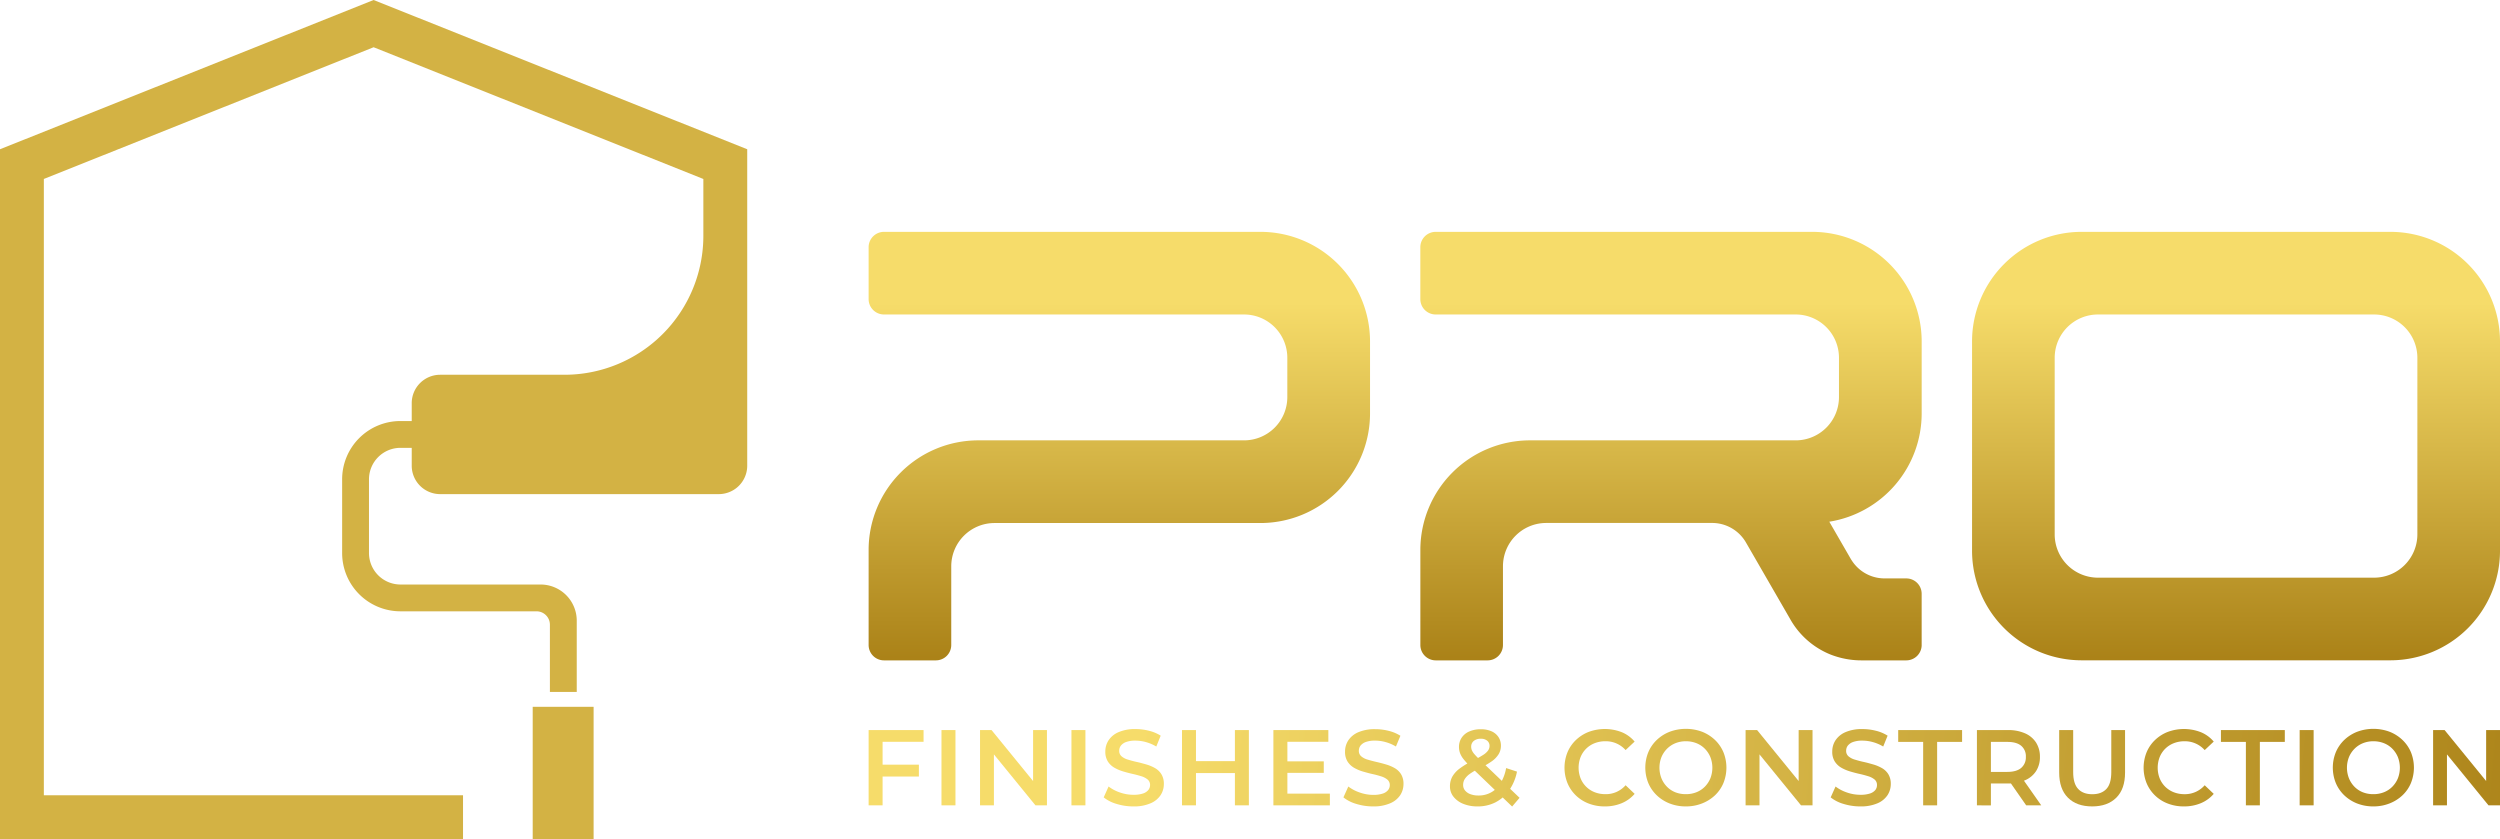
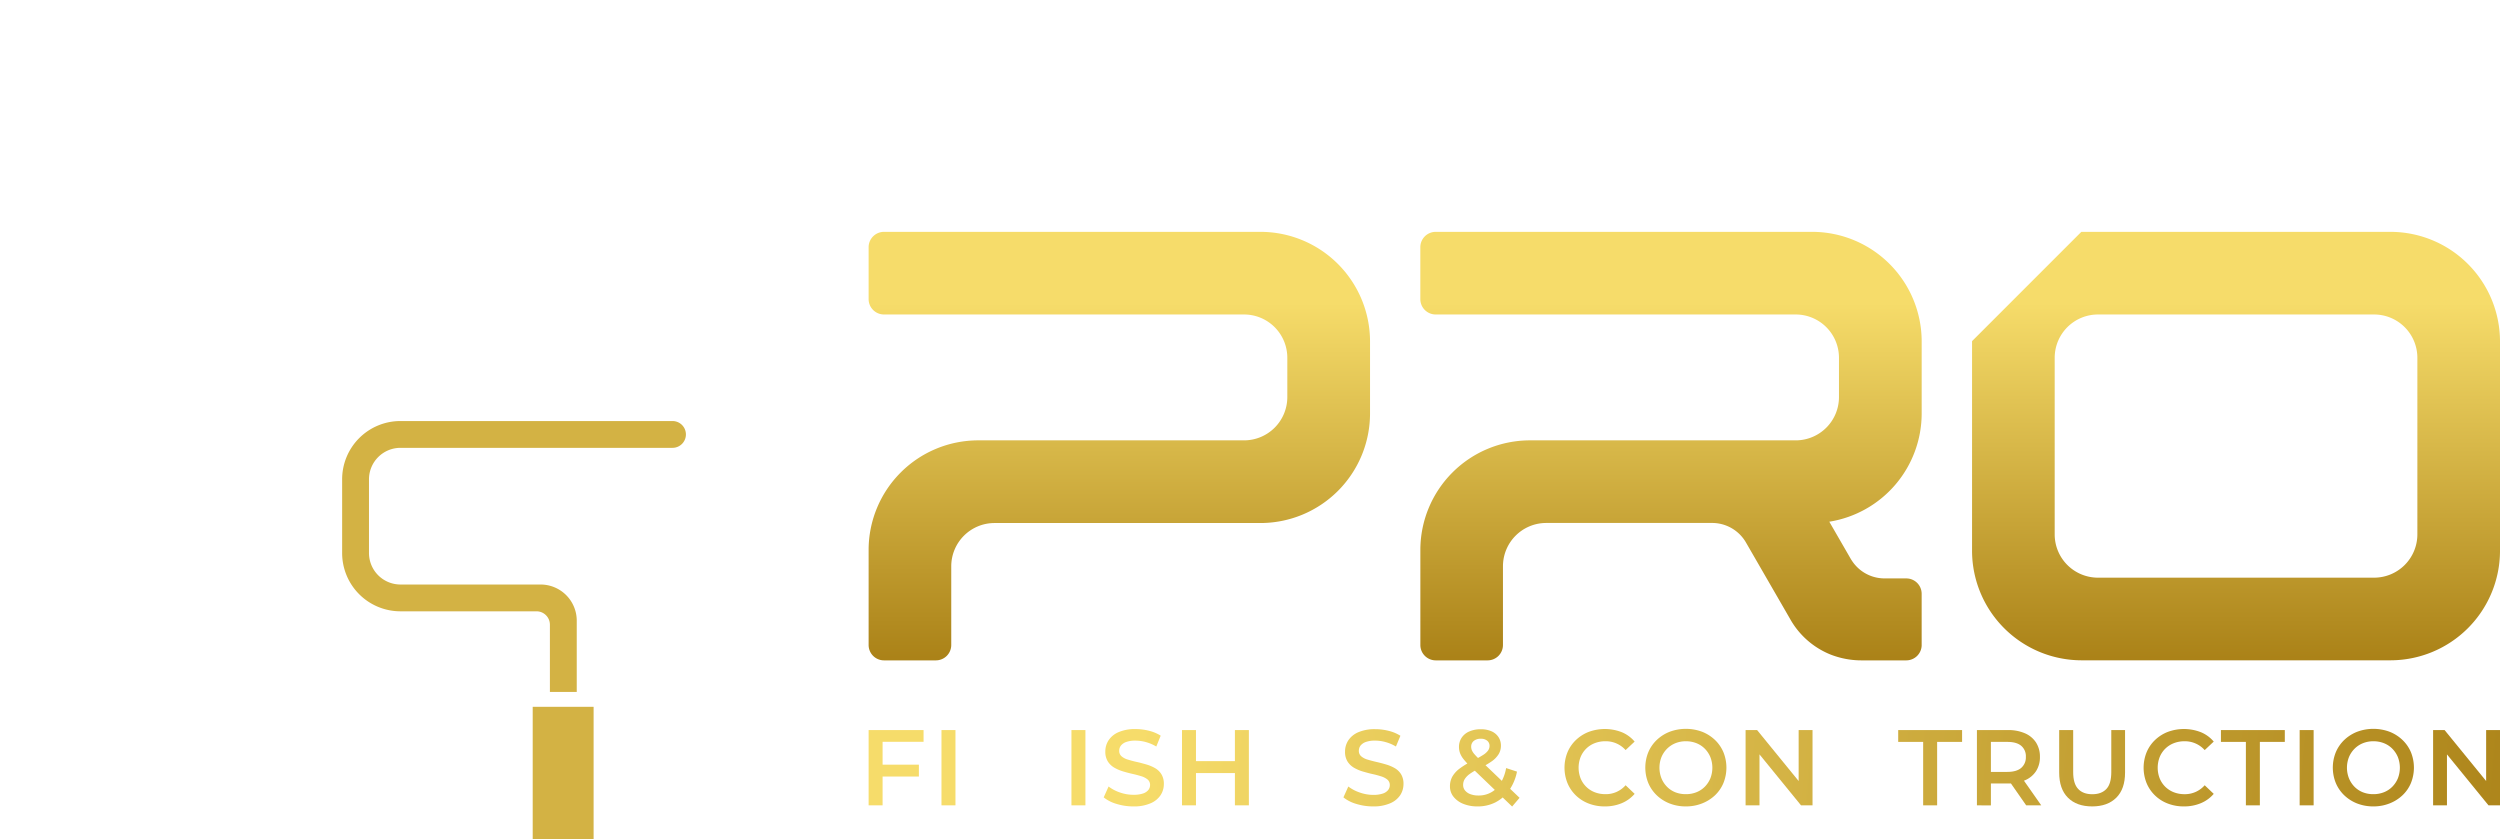
<svg xmlns="http://www.w3.org/2000/svg" xmlns:xlink="http://www.w3.org/1999/xlink" id="Layer_1" data-name="Layer 1" viewBox="0 0 1534.82 515.17">
  <defs>
    <style>.cls-1{fill:url(#linear-gradient);}.cls-2{fill:url(#linear-gradient-2);}.cls-3{fill:url(#linear-gradient-3);}.cls-4{fill:url(#linear-gradient-4);}.cls-5{fill:url(#linear-gradient-5);}.cls-6{fill:url(#linear-gradient-6);}.cls-7{fill:url(#linear-gradient-7);}.cls-8{fill:url(#linear-gradient-8);}.cls-9{fill:url(#linear-gradient-9);}.cls-10{fill:url(#linear-gradient-10);}.cls-11{fill:url(#linear-gradient-11);}.cls-12{fill:url(#linear-gradient-12);}.cls-13{fill:url(#linear-gradient-13);}.cls-14{fill:url(#linear-gradient-14);}.cls-15{fill:url(#linear-gradient-15);}.cls-16{fill:url(#linear-gradient-16);}.cls-17{fill:url(#linear-gradient-17);}.cls-18{fill:url(#linear-gradient-18);}.cls-19{fill:url(#linear-gradient-19);}.cls-20{fill:url(#linear-gradient-20);}.cls-21{fill:url(#linear-gradient-21);}.cls-22{fill:#d3b244;}.cls-23{fill:url(#linear-gradient-22);}.cls-24{fill:url(#linear-gradient-23);}.cls-25{fill:url(#linear-gradient-24);}</style>
    <linearGradient id="linear-gradient" x1="526.11" y1="469.08" x2="1584.84" y2="567.45" gradientUnits="userSpaceOnUse">
      <stop offset="0.16" stop-color="#f6dc6a" />
      <stop offset="1" stop-color="#a98016" />
    </linearGradient>
    <linearGradient id="linear-gradient-2" x1="526.39" y1="466.12" x2="1585.1" y2="564.49" xlink:href="#linear-gradient" />
    <linearGradient id="linear-gradient-3" x1="526.73" y1="462.44" x2="1585.45" y2="560.81" xlink:href="#linear-gradient" />
    <linearGradient id="linear-gradient-4" x1="527.07" y1="458.77" x2="1585.79" y2="557.14" xlink:href="#linear-gradient" />
    <linearGradient id="linear-gradient-5" x1="527.37" y1="455.61" x2="1586.09" y2="553.97" xlink:href="#linear-gradient" />
    <linearGradient id="linear-gradient-6" x1="527.79" y1="451.02" x2="1586.51" y2="549.39" xlink:href="#linear-gradient" />
    <linearGradient id="linear-gradient-7" x1="528.24" y1="446.19" x2="1586.96" y2="544.56" xlink:href="#linear-gradient" />
    <linearGradient id="linear-gradient-8" x1="528.62" y1="442.05" x2="1587.35" y2="540.42" xlink:href="#linear-gradient" />
    <linearGradient id="linear-gradient-9" x1="529.17" y1="436.19" x2="1587.89" y2="534.55" xlink:href="#linear-gradient" />
    <linearGradient id="linear-gradient-10" x1="529.84" y1="429" x2="1588.56" y2="527.37" xlink:href="#linear-gradient" />
    <linearGradient id="linear-gradient-11" x1="530.26" y1="424.41" x2="1588.98" y2="522.78" xlink:href="#linear-gradient" />
    <linearGradient id="linear-gradient-12" x1="530.76" y1="419.15" x2="1589.47" y2="517.52" xlink:href="#linear-gradient" />
    <linearGradient id="linear-gradient-13" x1="531.18" y1="414.5" x2="1589.9" y2="512.86" xlink:href="#linear-gradient" />
    <linearGradient id="linear-gradient-14" x1="531.61" y1="409.9" x2="1590.34" y2="508.27" xlink:href="#linear-gradient" />
    <linearGradient id="linear-gradient-15" x1="531.88" y1="407.01" x2="1590.6" y2="505.37" xlink:href="#linear-gradient" />
    <linearGradient id="linear-gradient-16" x1="532.45" y1="400.9" x2="1591.17" y2="499.27" xlink:href="#linear-gradient" />
    <linearGradient id="linear-gradient-17" x1="532.88" y1="396.25" x2="1591.6" y2="494.62" xlink:href="#linear-gradient" />
    <linearGradient id="linear-gradient-18" x1="533.3" y1="391.65" x2="1592.03" y2="490.01" xlink:href="#linear-gradient" />
    <linearGradient id="linear-gradient-19" x1="533.52" y1="389.31" x2="1592.25" y2="487.68" xlink:href="#linear-gradient" />
    <linearGradient id="linear-gradient-20" x1="533.88" y1="385.53" x2="1592.59" y2="483.9" xlink:href="#linear-gradient" />
    <linearGradient id="linear-gradient-21" x1="534.36" y1="380.27" x2="1593.09" y2="478.64" xlink:href="#linear-gradient" />
    <linearGradient id="linear-gradient-22" x1="687.16" y1="143.24" x2="687.16" y2="409.06" xlink:href="#linear-gradient" />
    <linearGradient id="linear-gradient-23" x1="1025.88" y1="143.24" x2="1025.88" y2="409.06" xlink:href="#linear-gradient" />
    <linearGradient id="linear-gradient-24" x1="1372.76" y1="143.24" x2="1372.76" y2="409.06" xlink:href="#linear-gradient" />
  </defs>
  <path class="cls-1" d="M541.85,494.42h-8.58V448.21H567v7.19H541.85Zm-.72-24.95h23v7.26h-23Z" />
  <path class="cls-2" d="M578,494.42V448.21h8.59v46.21Z" />
-   <path class="cls-3" d="M601.67,494.42V448.21h7.06l29,35.58h-3.49V448.21h8.51v46.21h-7.06l-29-35.58h3.5v35.58Z" />
  <path class="cls-4" d="M657.79,494.42V448.21h8.58v46.21Z" />
  <path class="cls-5" d="M695.81,495.08a34.56,34.56,0,0,1-10.36-1.55,22.58,22.58,0,0,1-7.86-4l3-6.67a24.18,24.18,0,0,0,6.87,3.63,24.84,24.84,0,0,0,8.38,1.45,18,18,0,0,0,5.88-.79A7,7,0,0,0,705,485a4.87,4.87,0,0,0,1.06-3.07,4.26,4.26,0,0,0-1.52-3.4,11.2,11.2,0,0,0-3.93-2q-2.42-.76-5.35-1.42t-5.87-1.55a25,25,0,0,1-5.35-2.31,11.61,11.61,0,0,1-3.93-3.8,11.14,11.14,0,0,1-1.52-6.08,12.52,12.52,0,0,1,2-6.89,13.9,13.9,0,0,1,6.14-5,25.24,25.24,0,0,1,10.47-1.88,33.09,33.09,0,0,1,8.25,1.05,24,24,0,0,1,7.13,3l-2.7,6.67a25.44,25.44,0,0,0-6.41-2.74,24,24,0,0,0-6.34-.89,16.27,16.27,0,0,0-5.77.85,7.14,7.14,0,0,0-3.24,2.25,5.2,5.2,0,0,0-1,3.17,4.28,4.28,0,0,0,1.48,3.4,10.39,10.39,0,0,0,3.9,2c1.6.49,3.4,1,5.38,1.42s3.95,1,5.91,1.55a24.57,24.57,0,0,1,5.35,2.25,11,11,0,0,1,3.89,3.76,11.18,11.18,0,0,1,1.49,6,12.34,12.34,0,0,1-2,6.83,13.82,13.82,0,0,1-6.17,5A25.43,25.43,0,0,1,695.81,495.08Z" />
  <path class="cls-6" d="M734.24,494.42h-8.58V448.21h8.58Zm24.56-19.8H733.51v-7.33H758.8Zm-.66-26.41h8.58v46.21h-8.58Z" />
-   <path class="cls-7" d="M790.36,487.23h26.08v7.19H781.77V448.21h33.74v7.19H790.36Zm-.66-19.81h23v7.06h-23Z" />
  <path class="cls-8" d="M843,495.08a34.62,34.62,0,0,1-10.37-1.55,22.58,22.58,0,0,1-7.86-4l3-6.67a24,24,0,0,0,6.86,3.63A24.89,24.89,0,0,0,843,488a17.92,17.92,0,0,0,5.87-.79,6.94,6.94,0,0,0,3.3-2.15,4.81,4.81,0,0,0,1.06-3.07,4.26,4.26,0,0,0-1.52-3.4,11.2,11.2,0,0,0-3.93-2c-1.6-.51-3.39-1-5.35-1.42s-3.91-1-5.87-1.55a25.18,25.18,0,0,1-5.35-2.31,11.7,11.7,0,0,1-3.93-3.8,11.14,11.14,0,0,1-1.52-6.08,12.44,12.44,0,0,1,2-6.89,13.84,13.84,0,0,1,6.14-5,25.19,25.19,0,0,1,10.46-1.88,33.11,33.11,0,0,1,8.26,1.05,24.2,24.2,0,0,1,7.13,3L857,458.31a25.38,25.38,0,0,0-6.4-2.74,24.15,24.15,0,0,0-6.34-.89,16.29,16.29,0,0,0-5.78.85,7.19,7.19,0,0,0-3.24,2.25,5.2,5.2,0,0,0-1,3.17,4.28,4.28,0,0,0,1.49,3.4,10.42,10.42,0,0,0,3.89,2q2.42.74,5.38,1.42t5.91,1.55a24.57,24.57,0,0,1,5.35,2.25,11.06,11.06,0,0,1,3.9,3.76,11.18,11.18,0,0,1,1.48,6,12.42,12.42,0,0,1-2,6.83,13.85,13.85,0,0,1-6.18,5A25.41,25.41,0,0,1,843,495.08Z" />
  <path class="cls-9" d="M907,495.08a22.53,22.53,0,0,1-8.65-1.58,14.45,14.45,0,0,1-6-4.36,10.08,10.08,0,0,1-2.18-6.4,12.27,12.27,0,0,1,1.45-5.95,16.58,16.58,0,0,1,4.63-5.05,50.79,50.79,0,0,1,8.12-4.85,57.23,57.23,0,0,0,6.1-3.37,10.92,10.92,0,0,0,3.11-2.77,4.9,4.9,0,0,0,.89-2.77,4,4,0,0,0-1.39-3.2,5.76,5.76,0,0,0-4-1.23,6.4,6.4,0,0,0-4.33,1.36,4.47,4.47,0,0,0-1.55,3.53,5.84,5.84,0,0,0,.43,2.18,9.31,9.31,0,0,0,1.55,2.38q1.13,1.32,3.24,3.36L932.9,489.8l-4.56,5.35L901.93,469.8a37.24,37.24,0,0,1-3.63-4,13.23,13.23,0,0,1-2-3.6,11,11,0,0,1-.59-3.6,10.07,10.07,0,0,1,1.65-5.71,10.66,10.66,0,0,1,4.69-3.83,17.2,17.2,0,0,1,7.06-1.35,15.91,15.91,0,0,1,6.5,1.22,9.87,9.87,0,0,1,4.29,3.5,9.4,9.4,0,0,1,1.56,5.45,9.91,9.91,0,0,1-1.39,5.11,15.23,15.23,0,0,1-4.33,4.46,50.2,50.2,0,0,1-7.82,4.42,36.65,36.65,0,0,0-5.74,3.37,11.29,11.29,0,0,0-3,3.17,6.76,6.76,0,0,0-.92,3.5,5.25,5.25,0,0,0,1.15,3.37,7.64,7.64,0,0,0,3.27,2.27,13.58,13.58,0,0,0,5,.83,15.37,15.37,0,0,0,13.54-7.53,26.86,26.86,0,0,0,3.43-9.31l6.67,2.18a30.21,30.21,0,0,1-4.79,11.46,23.48,23.48,0,0,1-8.35,7.36A23.75,23.75,0,0,1,907,495.08Z" />
  <path class="cls-10" d="M985.18,495.08a26.87,26.87,0,0,1-9.8-1.75,23.33,23.33,0,0,1-7.86-4.95,22.5,22.5,0,0,1-5.18-7.56,25.34,25.34,0,0,1,0-19,22.18,22.18,0,0,1,5.22-7.56,23.59,23.59,0,0,1,7.85-4.95,28.61,28.61,0,0,1,20.21.19,20.63,20.63,0,0,1,7.92,5.78L998,460.49a16.27,16.27,0,0,0-12.34-5.42,18,18,0,0,0-6.64,1.19,15.31,15.31,0,0,0-8.65,8.52,18.11,18.11,0,0,0,0,13.07,15.31,15.31,0,0,0,8.65,8.52,18,18,0,0,0,6.64,1.19A16.05,16.05,0,0,0,998,482.08l5.55,5.28a21.17,21.17,0,0,1-7.92,5.74A26.61,26.61,0,0,1,985.18,495.08Z" />
  <path class="cls-11" d="M1035.1,495.08a27.07,27.07,0,0,1-10-1.78,24.11,24.11,0,0,1-7.92-5,22.45,22.45,0,0,1-5.22-7.53,25.19,25.19,0,0,1,0-19,22.45,22.45,0,0,1,5.22-7.53,24.11,24.11,0,0,1,7.92-5,28.53,28.53,0,0,1,19.84,0,24.39,24.39,0,0,1,7.89,5,22.56,22.56,0,0,1,5.21,7.53,25.27,25.27,0,0,1,0,19,22,22,0,0,1-5.21,7.53,24.66,24.66,0,0,1-7.89,4.95A26.69,26.69,0,0,1,1035.1,495.08Zm-.07-7.52a17.28,17.28,0,0,0,6.47-1.19,14.93,14.93,0,0,0,5.15-3.4,16,16,0,0,0,3.4-5.15,18,18,0,0,0,0-13,16,16,0,0,0-3.4-5.15,14.93,14.93,0,0,0-5.15-3.4,17.28,17.28,0,0,0-6.47-1.19,17.09,17.09,0,0,0-6.44,1.19,15.37,15.37,0,0,0-5.14,3.4,15.83,15.83,0,0,0-3.44,5.15,17.85,17.85,0,0,0,0,13,16.06,16.06,0,0,0,3.4,5.19,14.93,14.93,0,0,0,5.15,3.4A17.32,17.32,0,0,0,1035,487.56Z" />
  <path class="cls-12" d="M1071.67,494.42V448.21h7.07l29,35.58h-3.5V448.21h8.52v46.21h-7.06l-29-35.58h3.5v35.58Z" />
-   <path class="cls-13" d="M1142.12,495.08a34.67,34.67,0,0,1-10.37-1.55,22.44,22.44,0,0,1-7.85-4l3-6.67a24,24,0,0,0,6.87,3.63,24.79,24.79,0,0,0,8.38,1.45,18,18,0,0,0,5.88-.79,7,7,0,0,0,3.3-2.15,4.86,4.86,0,0,0,1-3.07,4.23,4.23,0,0,0-1.52-3.4,11.24,11.24,0,0,0-3.92-2q-2.42-.76-5.35-1.42t-5.88-1.55a25.18,25.18,0,0,1-5.35-2.31,11.67,11.67,0,0,1-3.92-3.8,11.05,11.05,0,0,1-1.52-6.08,12.52,12.52,0,0,1,2-6.89,13.84,13.84,0,0,1,6.14-5,25.21,25.21,0,0,1,10.47-1.88,33.09,33.09,0,0,1,8.25,1.05,24.08,24.08,0,0,1,7.13,3l-2.71,6.67a25.38,25.38,0,0,0-6.4-2.74,24.09,24.09,0,0,0-6.34-.89,16.33,16.33,0,0,0-5.78.85,7.16,7.16,0,0,0-3.23,2.25,5.14,5.14,0,0,0-1,3.17,4.28,4.28,0,0,0,1.49,3.4,10.39,10.39,0,0,0,3.9,2c1.6.49,3.4,1,5.38,1.42s3.95,1,5.91,1.55a24.49,24.49,0,0,1,5.34,2.25,11,11,0,0,1,3.9,3.76,11.18,11.18,0,0,1,1.48,6,12.42,12.42,0,0,1-2,6.83,13.82,13.82,0,0,1-6.17,5A25.46,25.46,0,0,1,1142.12,495.08Z" />
  <path class="cls-14" d="M1180.68,494.42V455.47h-15.32v-7.26h39.22v7.26h-15.32v38.95Z" />
  <path class="cls-15" d="M1213.69,494.42V448.21h19a25.47,25.47,0,0,1,10.53,2,15.25,15.25,0,0,1,6.77,5.67,16,16,0,0,1,2.38,8.79,15.72,15.72,0,0,1-2.38,8.74,15.09,15.09,0,0,1-6.77,5.62A26,26,0,0,1,1232.7,481h-14.26l3.83-3.89v17.36Zm8.58-16.44-3.83-4.09h13.87q5.67,0,8.55-2.44a8.47,8.47,0,0,0,2.87-6.8,8.33,8.33,0,0,0-2.87-6.8q-2.88-2.39-8.55-2.38h-13.87l3.83-4.23Zm21.66,16.44-11.69-16.77h9.18l11.75,16.77Z" />
  <path class="cls-16" d="M1284.46,495.08q-9.51,0-14.89-5.35t-5.38-15.45V448.21h8.59V474q0,7.13,3.07,10.36c2,2.16,4.94,3.24,8.68,3.24s6.62-1.08,8.65-3.24,3-5.61,3-10.36V448.21h8.45v26.07q0,10.11-5.38,15.45T1284.46,495.08Z" />
  <path class="cls-17" d="M1340.71,495.08a26.83,26.83,0,0,1-9.8-1.75,23.14,23.14,0,0,1-7.86-4.95,22.5,22.5,0,0,1-5.18-7.56,25.34,25.34,0,0,1,0-19,22.18,22.18,0,0,1,5.22-7.56,23.59,23.59,0,0,1,7.85-4.95,28.59,28.59,0,0,1,20.2.19,20.59,20.59,0,0,1,7.93,5.78l-5.55,5.22a16.27,16.27,0,0,0-12.35-5.42,17.9,17.9,0,0,0-6.63,1.19,15.54,15.54,0,0,0-5.22,3.37,15.29,15.29,0,0,0-3.43,5.15,18.11,18.11,0,0,0,0,13.07,15.29,15.29,0,0,0,3.43,5.15,15.54,15.54,0,0,0,5.22,3.37,17.9,17.9,0,0,0,6.63,1.19,16.05,16.05,0,0,0,12.35-5.48l5.55,5.28a21.13,21.13,0,0,1-7.93,5.74A26.53,26.53,0,0,1,1340.71,495.08Z" />
  <path class="cls-18" d="M1378.81,494.42V455.47h-15.32v-7.26h39.22v7.26h-15.32v38.95Z" />
  <path class="cls-19" d="M1411.82,494.42V448.21h8.58v46.21Z" />
  <path class="cls-20" d="M1457.17,495.08a27.11,27.11,0,0,1-10-1.78,24.32,24.32,0,0,1-7.92-5,22.56,22.56,0,0,1-5.21-7.53,25.19,25.19,0,0,1,0-19,22.56,22.56,0,0,1,5.21-7.53,24.32,24.32,0,0,1,7.92-5,28.53,28.53,0,0,1,19.84,0,24.18,24.18,0,0,1,7.89,5,22.45,22.45,0,0,1,5.22,7.53,25.27,25.27,0,0,1,0,19,21.87,21.87,0,0,1-5.22,7.53,24.44,24.44,0,0,1-7.89,4.95A26.61,26.61,0,0,1,1457.17,495.08Zm-.06-7.52a17.32,17.32,0,0,0,6.47-1.19,14.93,14.93,0,0,0,5.15-3.4,16.21,16.21,0,0,0,3.4-5.15,18,18,0,0,0,0-13,16.21,16.21,0,0,0-3.4-5.15,14.93,14.93,0,0,0-5.15-3.4,17.32,17.32,0,0,0-6.47-1.19,17,17,0,0,0-6.44,1.19,15.41,15.41,0,0,0-5.15,3.4,15.8,15.8,0,0,0-3.43,5.15,17.85,17.85,0,0,0,0,13,15.9,15.9,0,0,0,3.4,5.19,14.93,14.93,0,0,0,5.15,3.4A17.28,17.28,0,0,0,1457.11,487.56Z" />
  <path class="cls-21" d="M1493.75,494.42V448.21h7.06l29,35.58h-3.5V448.21h8.52v46.21h-7.07l-29-35.58h3.5v35.58Z" />
  <path class="cls-22" d="M421.1,266.71a8.23,8.23,0,0,1-8.23,8.23h-167a19.34,19.34,0,0,0-19.34,19.34v45.23a19.34,19.34,0,0,0,19.34,19.34h86a22.21,22.21,0,0,1,22.21,22.21V424.8H337.6V383.52a8.23,8.23,0,0,0-8.23-8.22H245.84a35.78,35.78,0,0,1-35.79-35.79V294.28a35.77,35.77,0,0,1,35.79-35.79h167A8.22,8.22,0,0,1,421.1,266.71Z" />
  <rect class="cls-22" x="327.04" y="433.93" width="37.39" height="81.23" />
-   <path class="cls-22" d="M229.37,0,0,91.63V515.17H284.26V488.24H26.92V109.87L229.37,29l202.44,80.88v34.91a85.29,85.29,0,0,1-85.28,85.29H270.22a17.45,17.45,0,0,0-17.45,17.45V285.9a17.45,17.45,0,0,0,17.45,17.45H441.29a17.45,17.45,0,0,0,17.45-17.45V91.63Z" />
  <path class="cls-23" d="M655.89,270.35H763.82a26.57,26.57,0,0,0,26.5-26.51V219.58a26.57,26.57,0,0,0-26.5-26.51H542.69a9.44,9.44,0,0,1-9.42-9.42V151.76a9.44,9.44,0,0,1,9.42-9.42H774a67.31,67.31,0,0,1,67.1,67.1V254a67.3,67.3,0,0,1-67.1,67.1H610.51A26.58,26.58,0,0,0,584,347.58V396a9.43,9.43,0,0,1-9.41,9.42H542.69a9.44,9.44,0,0,1-9.42-9.42V337.44a67.3,67.3,0,0,1,67.09-67.09Z" />
  <path class="cls-24" d="M922.71,393v3a9.43,9.43,0,0,1-9.41,9.42H881.4A9.44,9.44,0,0,1,872,396V337.44a67.3,67.3,0,0,1,67.1-67.09h163.45A26.58,26.58,0,0,0,1129,243.84V219.58a26.58,26.58,0,0,0-26.51-26.51H881.4a9.44,9.44,0,0,1-9.42-9.42V151.76a9.44,9.44,0,0,1,9.42-9.42h231.28a67.3,67.3,0,0,1,67.09,67.1V254a67.36,67.36,0,0,1-56.71,66.29l11.28,19.54,1.68,2.92c.37.63.75,1.24,1.16,1.83a23.87,23.87,0,0,0,18,10.45c.71.05,1.43.08,2.16.08h13a9.43,9.43,0,0,1,9.42,9.41v31.9a9.46,9.46,0,0,1-9.42,9H1142.8a51.89,51.89,0,0,1-19-3.59A49.73,49.73,0,0,1,1099,380l-20.69-35.84-6.24-10.8a24,24,0,0,0-21.31-12.3H949.22a26.58,26.58,0,0,0-26.51,26.51Z" />
-   <path class="cls-25" d="M1277.79,142.34h189.93a67.3,67.3,0,0,1,67.1,67.09V338.28a67.3,67.3,0,0,1-67.1,67.1H1277.79a67.3,67.3,0,0,1-67.09-67.1V209.43A67.3,67.3,0,0,1,1277.79,142.34Zm10.15,212.31h169.64a26.58,26.58,0,0,0,26.51-26.51V219.58a26.58,26.58,0,0,0-26.51-26.51H1287.94a26.58,26.58,0,0,0-26.51,26.51V328.14A26.58,26.58,0,0,0,1287.94,354.65Z" />
+   <path class="cls-25" d="M1277.79,142.34h189.93a67.3,67.3,0,0,1,67.1,67.09V338.28a67.3,67.3,0,0,1-67.1,67.1H1277.79a67.3,67.3,0,0,1-67.09-67.1V209.43Zm10.15,212.31h169.64a26.58,26.58,0,0,0,26.51-26.51V219.58a26.58,26.58,0,0,0-26.51-26.51H1287.94a26.58,26.58,0,0,0-26.51,26.51V328.14A26.58,26.58,0,0,0,1287.94,354.65Z" />
</svg>